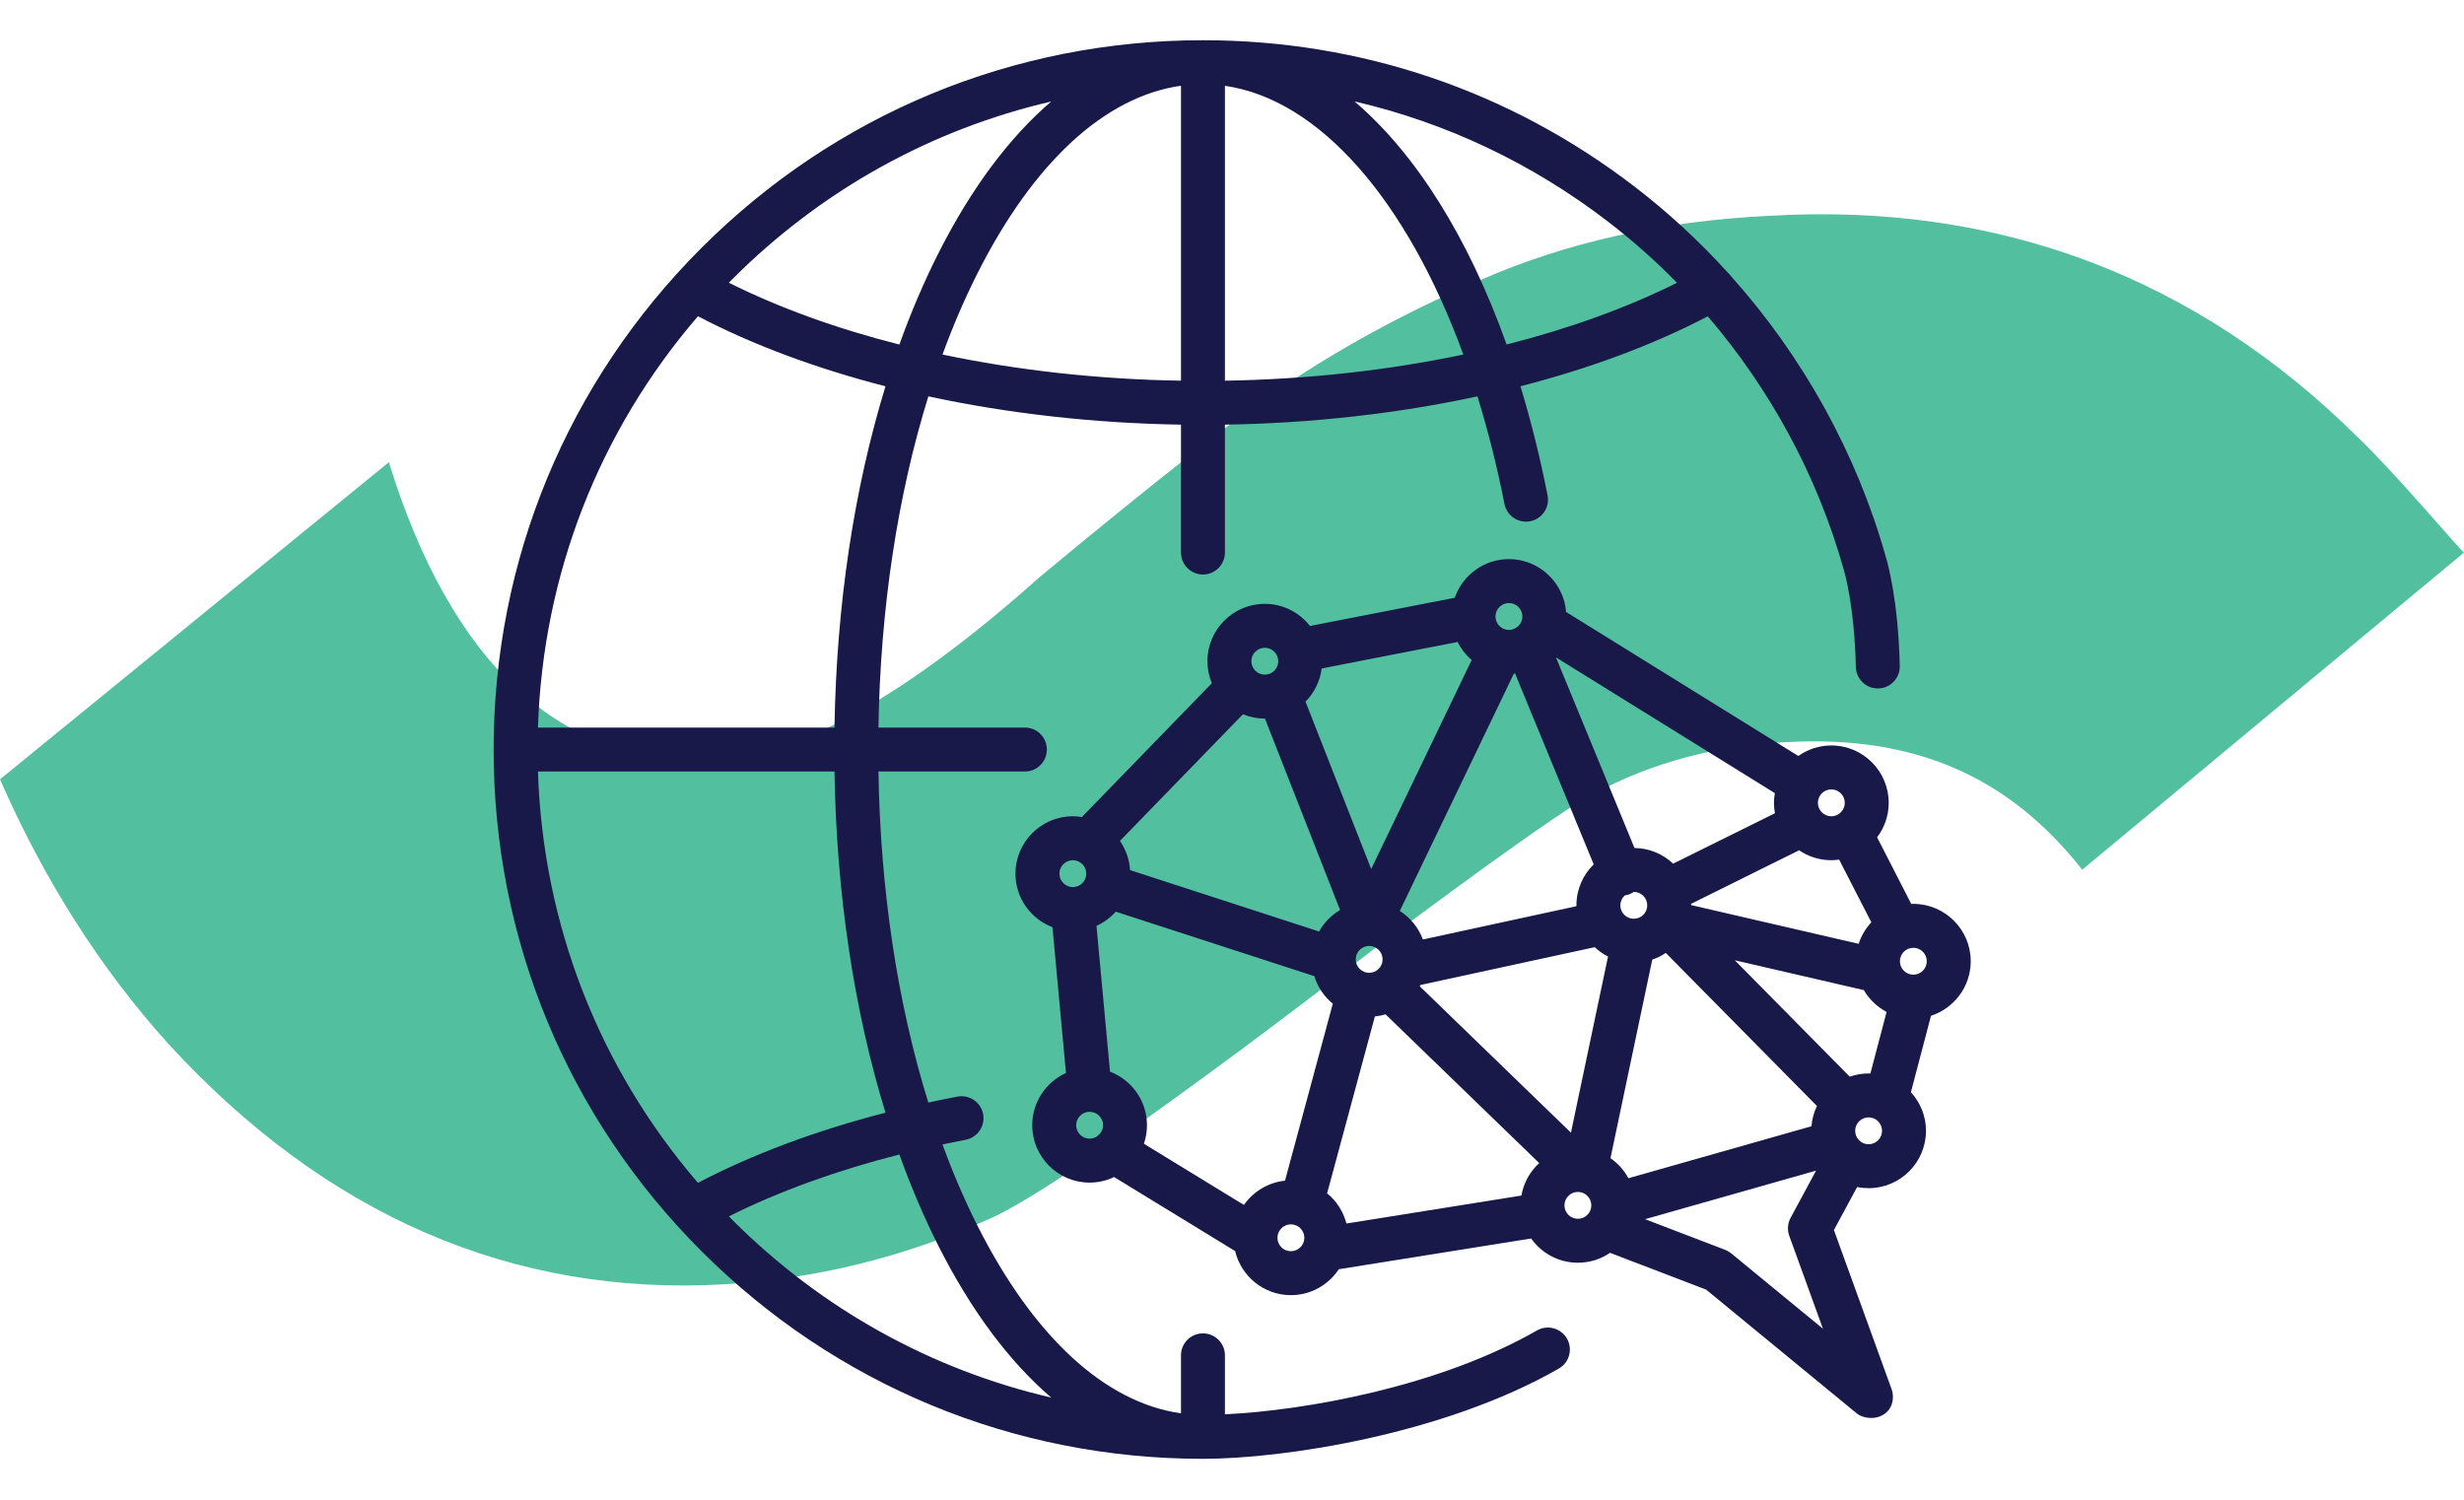
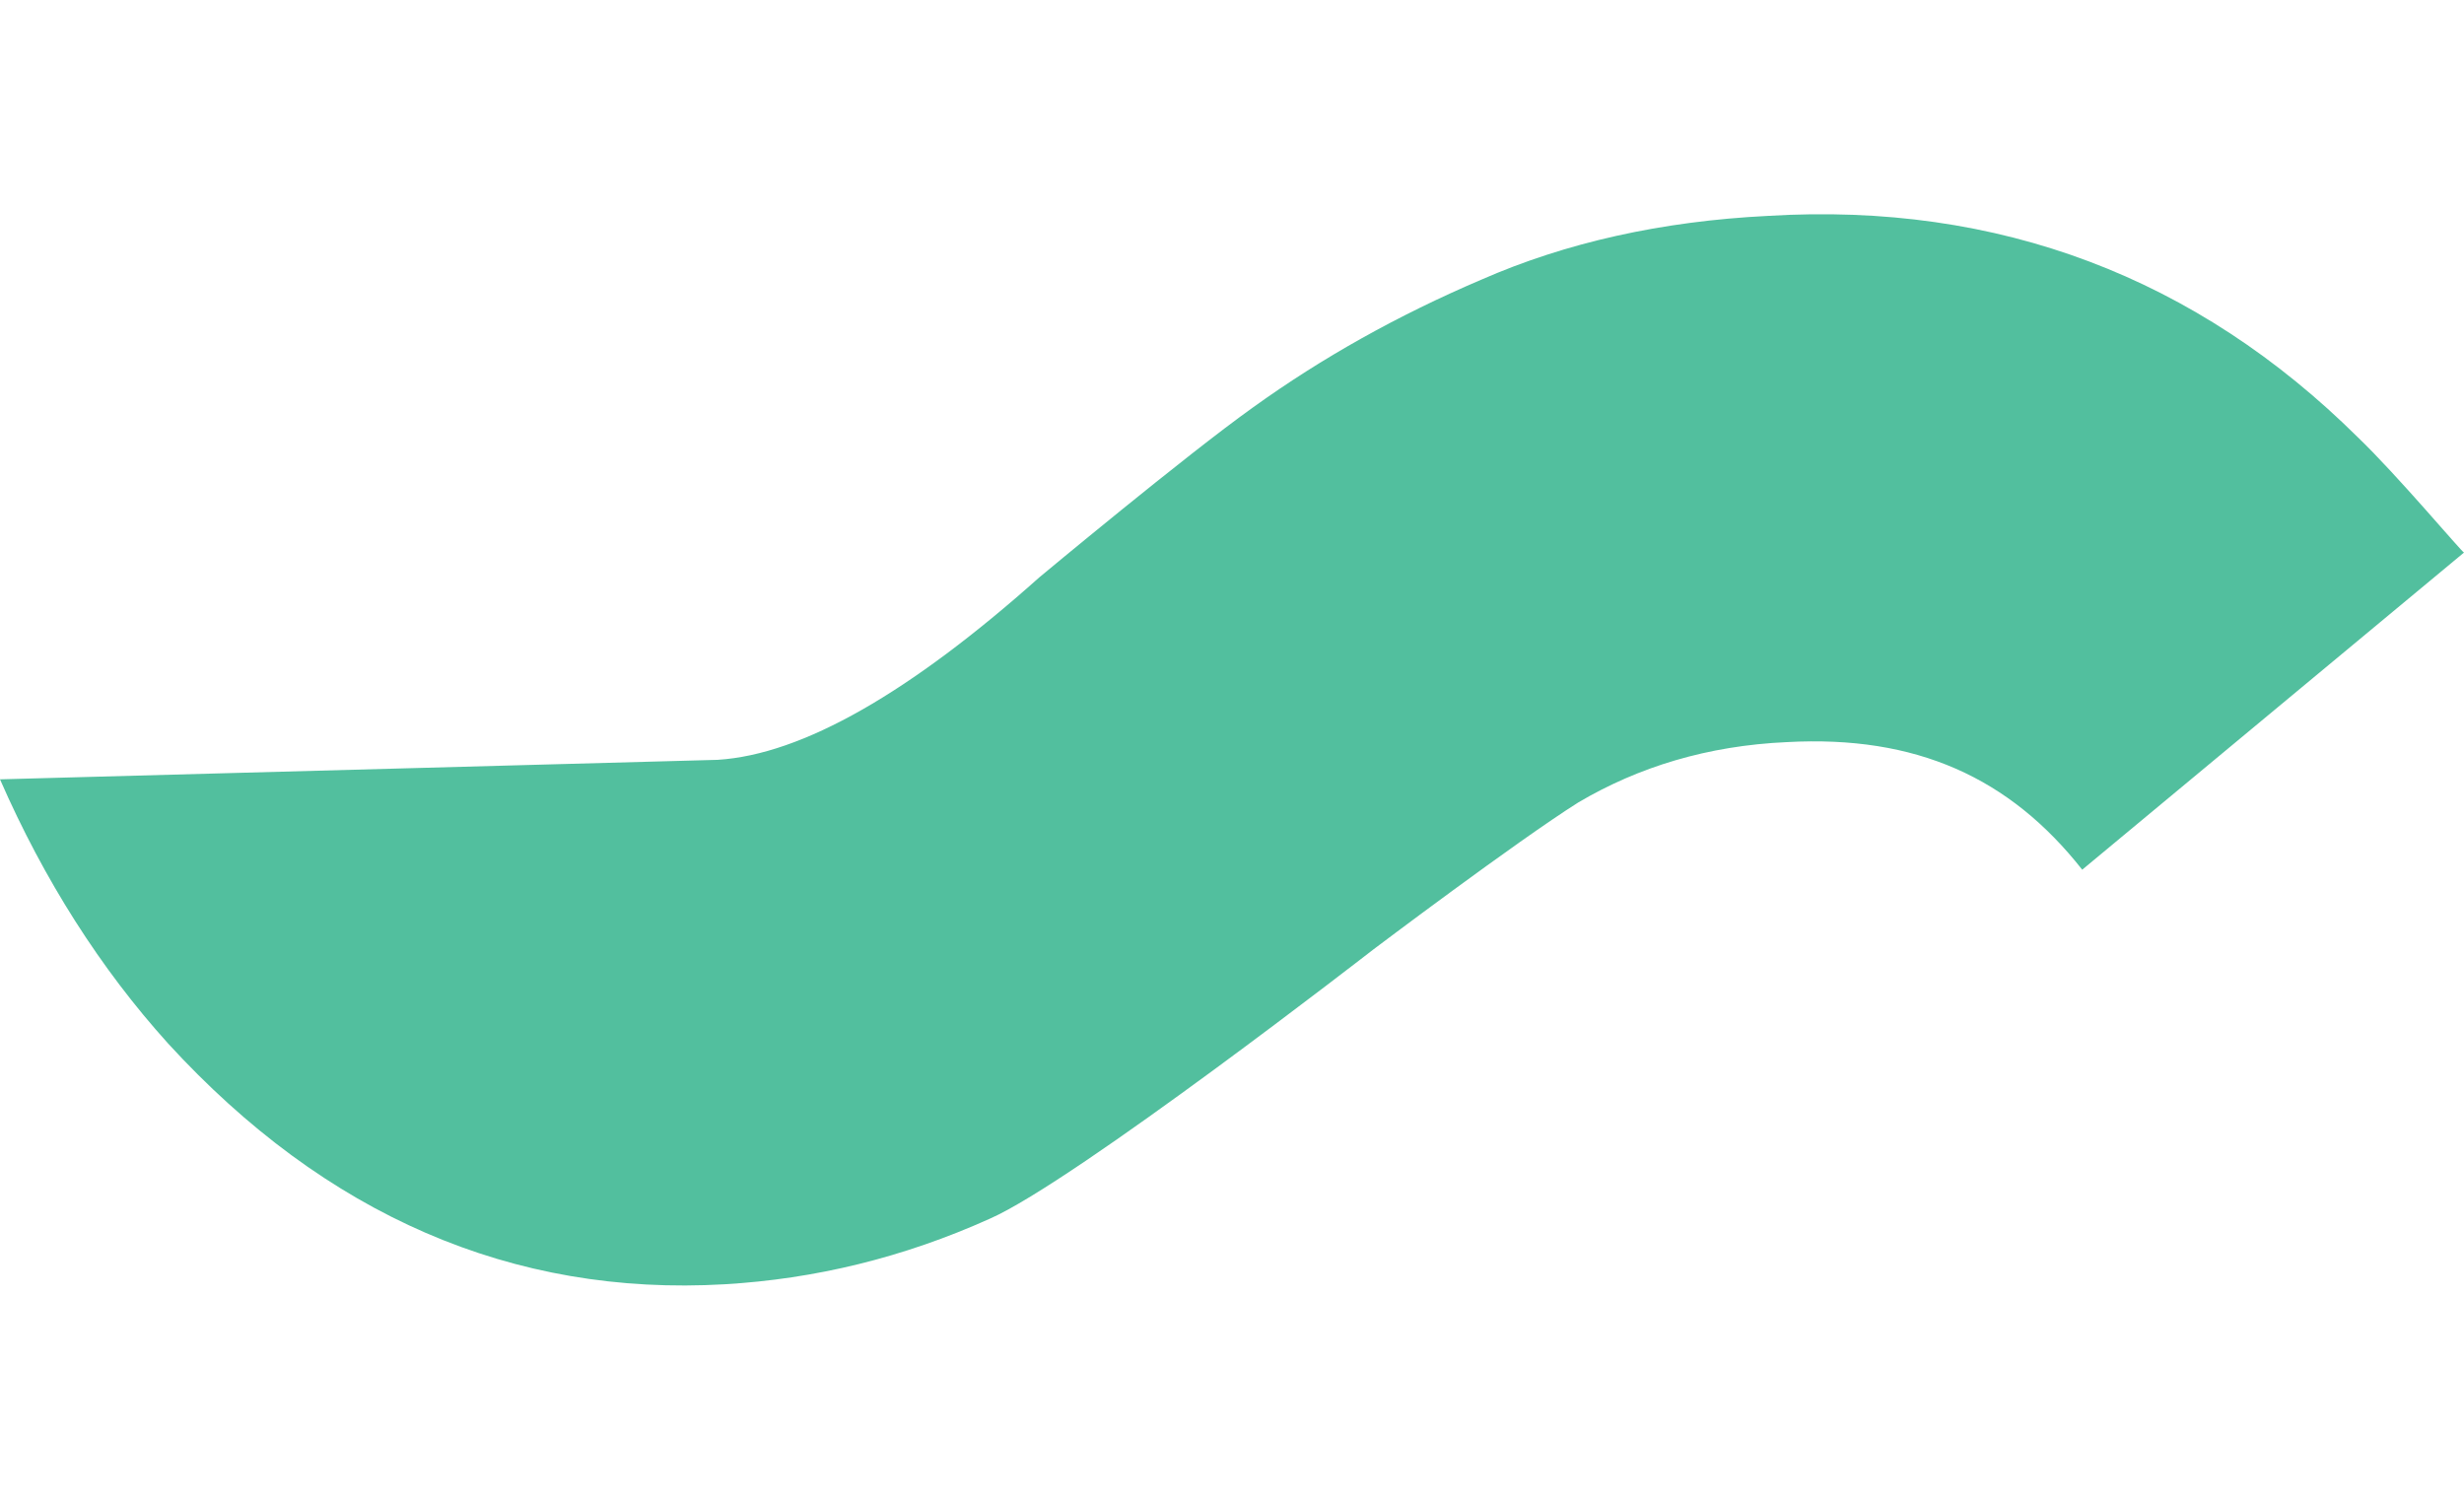
<svg xmlns="http://www.w3.org/2000/svg" width="92" height="56" viewBox="0 0 92 56" fill="none">
-   <path d="M88.04 16.332C82.034 10.378 74.643 7.533 65.997 8.062C62.037 8.261 58.474 9.055 55.306 10.444C52.204 11.767 49.366 13.355 46.792 15.207C44.284 16.993 38.806 21.558 38.806 21.558C33.989 25.858 29.963 28.174 26.795 28.372C20.921 28.703 16.829 24.733 14.519 17.258L0 29.1C1.65 32.871 3.762 36.178 6.27 38.957C12.143 45.374 19.139 48.417 27.059 47.954C30.425 47.756 33.724 46.962 36.958 45.506C40.126 44.117 51.28 35.451 51.28 35.451C51.28 35.451 56.626 31.415 58.935 29.96C61.179 28.637 63.753 27.843 66.723 27.71C71.541 27.446 75.039 29.034 77.745 32.474L92 20.632C91.934 20.632 89.492 17.721 88.04 16.332Z" fill="#52BF9E" />
-   <path d="M57.387 49.679C53.713 51.784 48.716 52.669 45.736 52.81V50.608C45.736 50.155 45.368 49.788 44.915 49.788C44.462 49.788 44.095 50.155 44.095 50.608V52.773C41.264 52.374 38.592 49.922 36.495 45.765C36.016 44.815 35.58 43.801 35.19 42.733C35.476 42.672 35.763 42.614 36.054 42.559C36.499 42.474 36.792 42.045 36.707 41.6C36.623 41.155 36.193 40.863 35.749 40.947C35.383 41.016 35.021 41.091 34.661 41.169C33.514 37.477 32.87 33.245 32.799 28.808H38.267C38.72 28.808 39.087 28.44 39.087 27.987C39.087 27.534 38.72 27.167 38.267 27.167H32.799C32.87 22.727 33.515 18.492 34.663 14.8C37.63 15.439 40.827 15.804 44.095 15.856V20.631C44.095 21.084 44.462 21.452 44.915 21.452C45.368 21.452 45.736 21.084 45.736 20.631V15.856C49.002 15.804 52.198 15.44 55.164 14.8C55.556 16.062 55.895 17.404 56.173 18.817C56.261 19.261 56.692 19.551 57.137 19.463C57.581 19.375 57.87 18.944 57.783 18.5C57.501 17.068 57.161 15.706 56.769 14.423C59.348 13.76 61.717 12.881 63.764 11.812C66.109 14.548 67.859 17.78 68.834 21.244C68.836 21.252 68.839 21.263 68.842 21.271C68.846 21.284 69.239 22.554 69.293 24.905C69.303 25.358 69.678 25.716 70.132 25.706C70.585 25.696 70.944 25.32 70.933 24.867C70.876 22.377 70.466 20.97 70.41 20.788C69.317 16.912 67.315 13.309 64.624 10.304C64.588 10.253 64.546 10.207 64.5 10.166C63.446 9.005 62.289 7.935 61.041 6.976C56.382 3.395 50.806 1.502 44.915 1.502C37.841 1.502 31.19 4.257 26.188 9.26C21.186 14.262 18.431 20.913 18.431 27.987C18.431 35.062 21.186 41.713 26.188 46.715C31.19 51.717 37.841 54.472 44.915 54.472C47.893 54.472 53.888 53.575 58.203 51.102C58.596 50.877 58.732 50.376 58.507 49.983C58.281 49.59 57.78 49.454 57.387 49.679ZM33.062 41.547C30.472 42.215 28.094 43.102 26.059 44.166C22.362 39.87 20.27 34.504 20.086 28.808H31.158C31.229 33.362 31.887 37.722 33.062 41.547ZM31.158 27.167H20.086C20.27 21.47 22.362 16.105 26.06 11.809C28.109 12.88 30.481 13.76 33.063 14.424C31.887 18.249 31.229 22.61 31.158 27.167ZM35.191 13.238C35.581 12.171 36.016 11.158 36.495 10.209C38.591 6.052 41.264 3.6 44.095 3.202V14.215C41.007 14.165 37.991 13.828 35.191 13.238ZM45.736 14.215V3.204C49.265 3.712 52.531 7.474 54.637 13.238C51.838 13.828 48.823 14.165 45.736 14.215ZM60.041 8.277C60.953 8.977 61.812 9.741 62.615 10.558C60.737 11.496 58.586 12.272 56.253 12.864C54.824 8.856 52.858 5.734 50.574 3.786C53.99 4.578 57.198 6.092 60.041 8.277ZM39.25 3.79C37.684 5.132 36.254 7.043 35.03 9.471C34.495 10.532 34.011 11.668 33.581 12.865C31.246 12.273 29.093 11.496 27.214 10.557C27.259 10.512 27.302 10.466 27.348 10.42C30.674 7.093 34.779 4.828 39.25 3.79ZM27.348 45.555C27.303 45.51 27.259 45.464 27.215 45.418C29.08 44.486 31.237 43.704 33.581 43.108C34.011 44.306 34.494 45.442 35.03 46.504C36.254 48.931 37.684 50.843 39.25 52.185C34.779 51.147 30.674 48.881 27.348 45.555Z" fill="#181949" />
-   <path d="M73.582 35.892C73.582 34.711 72.621 33.75 71.439 33.75C71.414 33.75 71.389 33.753 71.363 33.754L70.086 31.265C70.357 30.906 70.52 30.461 70.52 29.978C70.52 28.796 69.559 27.835 68.378 27.835C67.919 27.835 67.494 27.982 67.145 28.228L58.474 22.851C58.387 21.748 57.464 20.877 56.34 20.877C55.404 20.877 54.608 21.482 54.317 22.32L48.912 23.373C48.519 22.872 47.91 22.547 47.224 22.547C46.043 22.547 45.082 23.508 45.082 24.689C45.082 24.98 45.141 25.258 45.247 25.511L40.394 30.509C40.284 30.491 40.172 30.479 40.057 30.479C38.876 30.479 37.915 31.441 37.915 32.622C37.915 33.535 38.49 34.314 39.297 34.622L39.801 40.065C39.059 40.402 38.541 41.149 38.541 42.015C38.541 43.197 39.502 44.158 40.684 44.158C41.011 44.158 41.32 44.082 41.598 43.95L46.117 46.715C46.342 47.657 47.189 48.361 48.199 48.361C48.946 48.361 49.605 47.975 49.988 47.393L57.169 46.245C57.557 46.791 58.194 47.15 58.914 47.15C59.359 47.15 59.773 47.013 60.116 46.78L63.703 48.154L69.335 52.783C69.486 52.907 69.931 53.062 70.329 52.819C70.644 52.626 70.753 52.217 70.627 51.869L68.474 45.93L69.341 44.323C69.48 44.352 69.623 44.366 69.769 44.366C70.951 44.366 71.912 43.405 71.912 42.224C71.912 41.668 71.697 41.163 71.349 40.782L72.099 37.929C72.959 37.65 73.582 36.843 73.582 35.892ZM46.445 44.992L42.71 42.707C42.784 42.49 42.826 42.258 42.826 42.015C42.826 41.102 42.251 40.323 41.445 40.015L40.94 34.572C41.215 34.447 41.459 34.265 41.658 34.041L49.073 36.449C49.198 36.857 49.442 37.214 49.764 37.478L47.979 44.087C47.345 44.152 46.793 44.496 46.445 44.992ZM68.378 32.12C68.477 32.12 68.574 32.111 68.669 32.098L69.871 34.438C69.659 34.666 69.496 34.939 69.399 35.242L63.144 33.796C63.144 33.779 63.142 33.764 63.142 33.748L67.175 31.749C67.518 31.983 67.932 32.12 68.378 32.12ZM56.525 25.152C56.54 25.151 56.554 25.151 56.569 25.149L59.505 32.275C59.107 32.664 58.86 33.206 58.86 33.805C58.86 33.816 58.861 33.826 58.861 33.837L53.128 35.08C52.964 34.638 52.658 34.264 52.265 34.014L56.525 25.152ZM61.504 33.805C61.504 34.081 61.28 34.305 61.004 34.306C61.003 34.306 61.002 34.306 61.001 34.306C60.725 34.306 60.5 34.081 60.5 33.805C60.5 33.659 60.564 33.529 60.663 33.437C60.726 33.427 60.789 33.411 60.85 33.386C60.905 33.363 60.956 33.335 61.003 33.303C61.279 33.303 61.504 33.528 61.504 33.805ZM50.62 35.823C50.62 35.546 50.845 35.321 51.121 35.321C51.398 35.321 51.623 35.546 51.623 35.823C51.623 36.099 51.398 36.324 51.121 36.324C50.845 36.324 50.62 36.099 50.62 35.823ZM53.035 36.779L59.542 35.368C59.69 35.506 59.857 35.624 60.04 35.716L58.655 42.293L53.011 36.829C53.02 36.813 53.027 36.796 53.035 36.779ZM66.272 30.366L62.471 32.249C62.093 31.892 61.586 31.67 61.028 31.664L58.095 24.546L66.269 29.616C66.248 29.733 66.236 29.854 66.236 29.978C66.235 30.11 66.249 30.24 66.272 30.366ZM54.949 24.645L51.197 32.449L48.744 26.198C49.069 25.871 49.287 25.44 49.348 24.96L54.423 23.971C54.552 24.23 54.731 24.459 54.949 24.645ZM47.225 26.832C47.227 26.832 47.228 26.831 47.23 26.831L50.035 33.979C49.708 34.173 49.436 34.45 49.251 34.782L42.194 32.49C42.169 32.087 42.033 31.713 41.815 31.4L46.409 26.67C46.661 26.774 46.936 26.832 47.225 26.832ZM49.551 44.559L51.335 37.954C51.472 37.941 51.605 37.913 51.733 37.875L57.471 43.429C57.128 43.743 56.888 44.165 56.806 44.642L50.272 45.686C50.156 45.237 49.901 44.843 49.551 44.559ZM60.801 43.995C60.64 43.695 60.409 43.439 60.131 43.246L61.692 35.831C61.872 35.77 62.042 35.687 62.197 35.582L67.841 41.298C67.728 41.531 67.657 41.785 67.636 42.054L60.801 43.995ZM69.769 40.082C69.523 40.082 69.286 40.126 69.065 40.203L64.773 35.856L69.591 36.97C69.793 37.315 70.087 37.599 70.441 37.786L69.836 40.085C69.813 40.084 69.792 40.082 69.769 40.082ZM71.941 35.892C71.941 36.169 71.716 36.394 71.439 36.394C71.163 36.394 70.938 36.169 70.938 35.892C70.938 35.616 71.163 35.391 71.439 35.391C71.716 35.391 71.941 35.616 71.941 35.892ZM68.378 29.476C68.654 29.476 68.88 29.701 68.88 29.978C68.88 30.254 68.654 30.48 68.378 30.48C68.101 30.48 67.876 30.254 67.876 29.978C67.876 29.701 68.101 29.476 68.378 29.476ZM56.34 22.518C56.617 22.518 56.842 22.743 56.842 23.019C56.842 23.177 56.767 23.316 56.653 23.408C56.617 23.427 56.584 23.449 56.552 23.472C56.488 23.503 56.416 23.521 56.34 23.521C56.063 23.521 55.838 23.296 55.838 23.019C55.838 22.743 56.063 22.518 56.34 22.518ZM47.225 24.188C47.501 24.188 47.727 24.413 47.727 24.689C47.727 24.966 47.501 25.191 47.225 25.191C46.948 25.191 46.723 24.966 46.723 24.689C46.723 24.413 46.948 24.188 47.225 24.188ZM40.058 32.12C40.334 32.12 40.559 32.345 40.559 32.622C40.559 32.898 40.334 33.124 40.058 33.124C39.781 33.124 39.556 32.898 39.556 32.622C39.556 32.345 39.781 32.12 40.058 32.12ZM40.182 42.015C40.182 41.739 40.407 41.514 40.683 41.514C40.683 41.514 40.684 41.514 40.684 41.514C40.961 41.514 41.186 41.739 41.186 42.015C41.186 42.135 41.142 42.244 41.072 42.33C41.033 42.36 40.996 42.394 40.963 42.432C40.883 42.486 40.787 42.517 40.684 42.517C40.407 42.517 40.182 42.292 40.182 42.015ZM48.199 46.72C47.922 46.72 47.697 46.495 47.697 46.218C47.697 45.942 47.922 45.717 48.199 45.717C48.475 45.717 48.701 45.942 48.701 46.218C48.701 46.495 48.475 46.72 48.199 46.72ZM58.413 45.008C58.413 44.731 58.638 44.506 58.915 44.506C59.191 44.506 59.416 44.731 59.416 45.008C59.416 45.284 59.191 45.509 58.915 45.509C58.638 45.509 58.413 45.284 58.413 45.008ZM64.642 46.802C64.574 46.746 64.497 46.701 64.415 46.669L61.423 45.524L67.808 43.711L66.856 45.475C66.745 45.681 66.727 45.924 66.807 46.144L68.065 49.615L64.642 46.802ZM69.769 42.726C69.493 42.726 69.268 42.501 69.268 42.224C69.268 41.948 69.493 41.722 69.769 41.722C70.046 41.722 70.271 41.948 70.271 42.224C70.271 42.501 70.046 42.726 69.769 42.726Z" fill="#181949" />
+   <path d="M88.04 16.332C82.034 10.378 74.643 7.533 65.997 8.062C62.037 8.261 58.474 9.055 55.306 10.444C52.204 11.767 49.366 13.355 46.792 15.207C44.284 16.993 38.806 21.558 38.806 21.558C33.989 25.858 29.963 28.174 26.795 28.372L0 29.1C1.65 32.871 3.762 36.178 6.27 38.957C12.143 45.374 19.139 48.417 27.059 47.954C30.425 47.756 33.724 46.962 36.958 45.506C40.126 44.117 51.28 35.451 51.28 35.451C51.28 35.451 56.626 31.415 58.935 29.96C61.179 28.637 63.753 27.843 66.723 27.71C71.541 27.446 75.039 29.034 77.745 32.474L92 20.632C91.934 20.632 89.492 17.721 88.04 16.332Z" fill="#52BF9E" />
</svg>